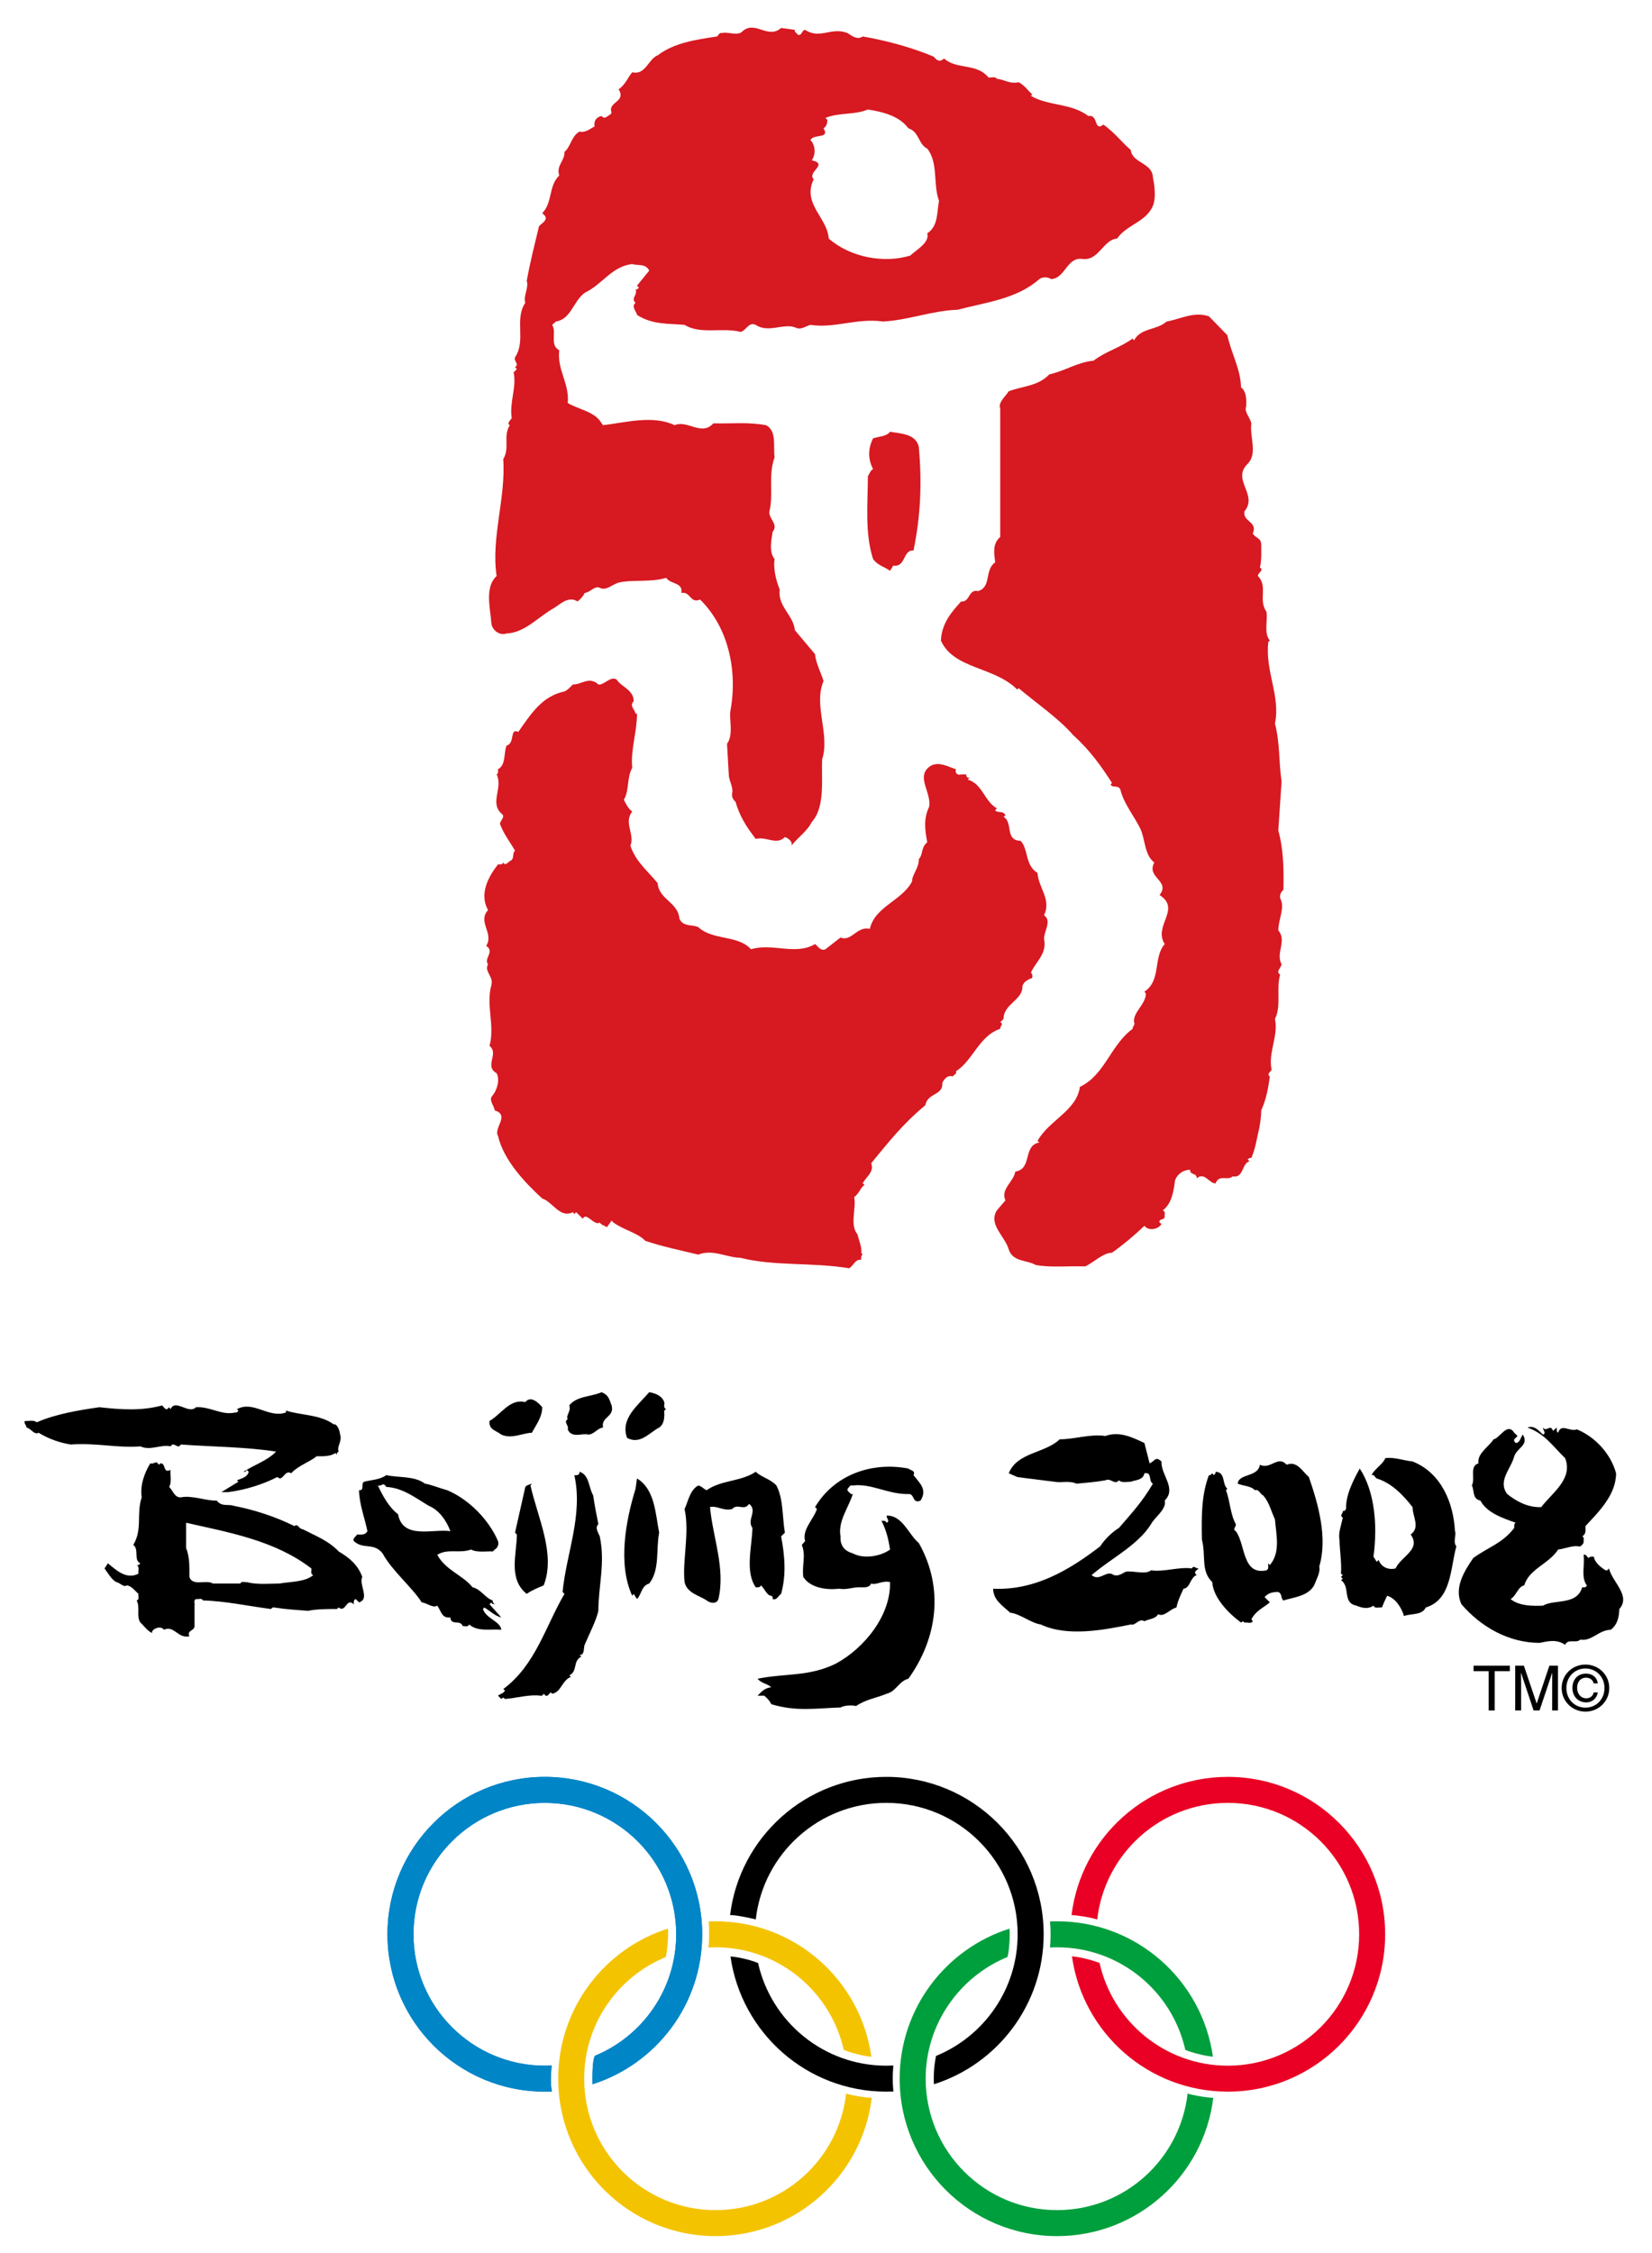
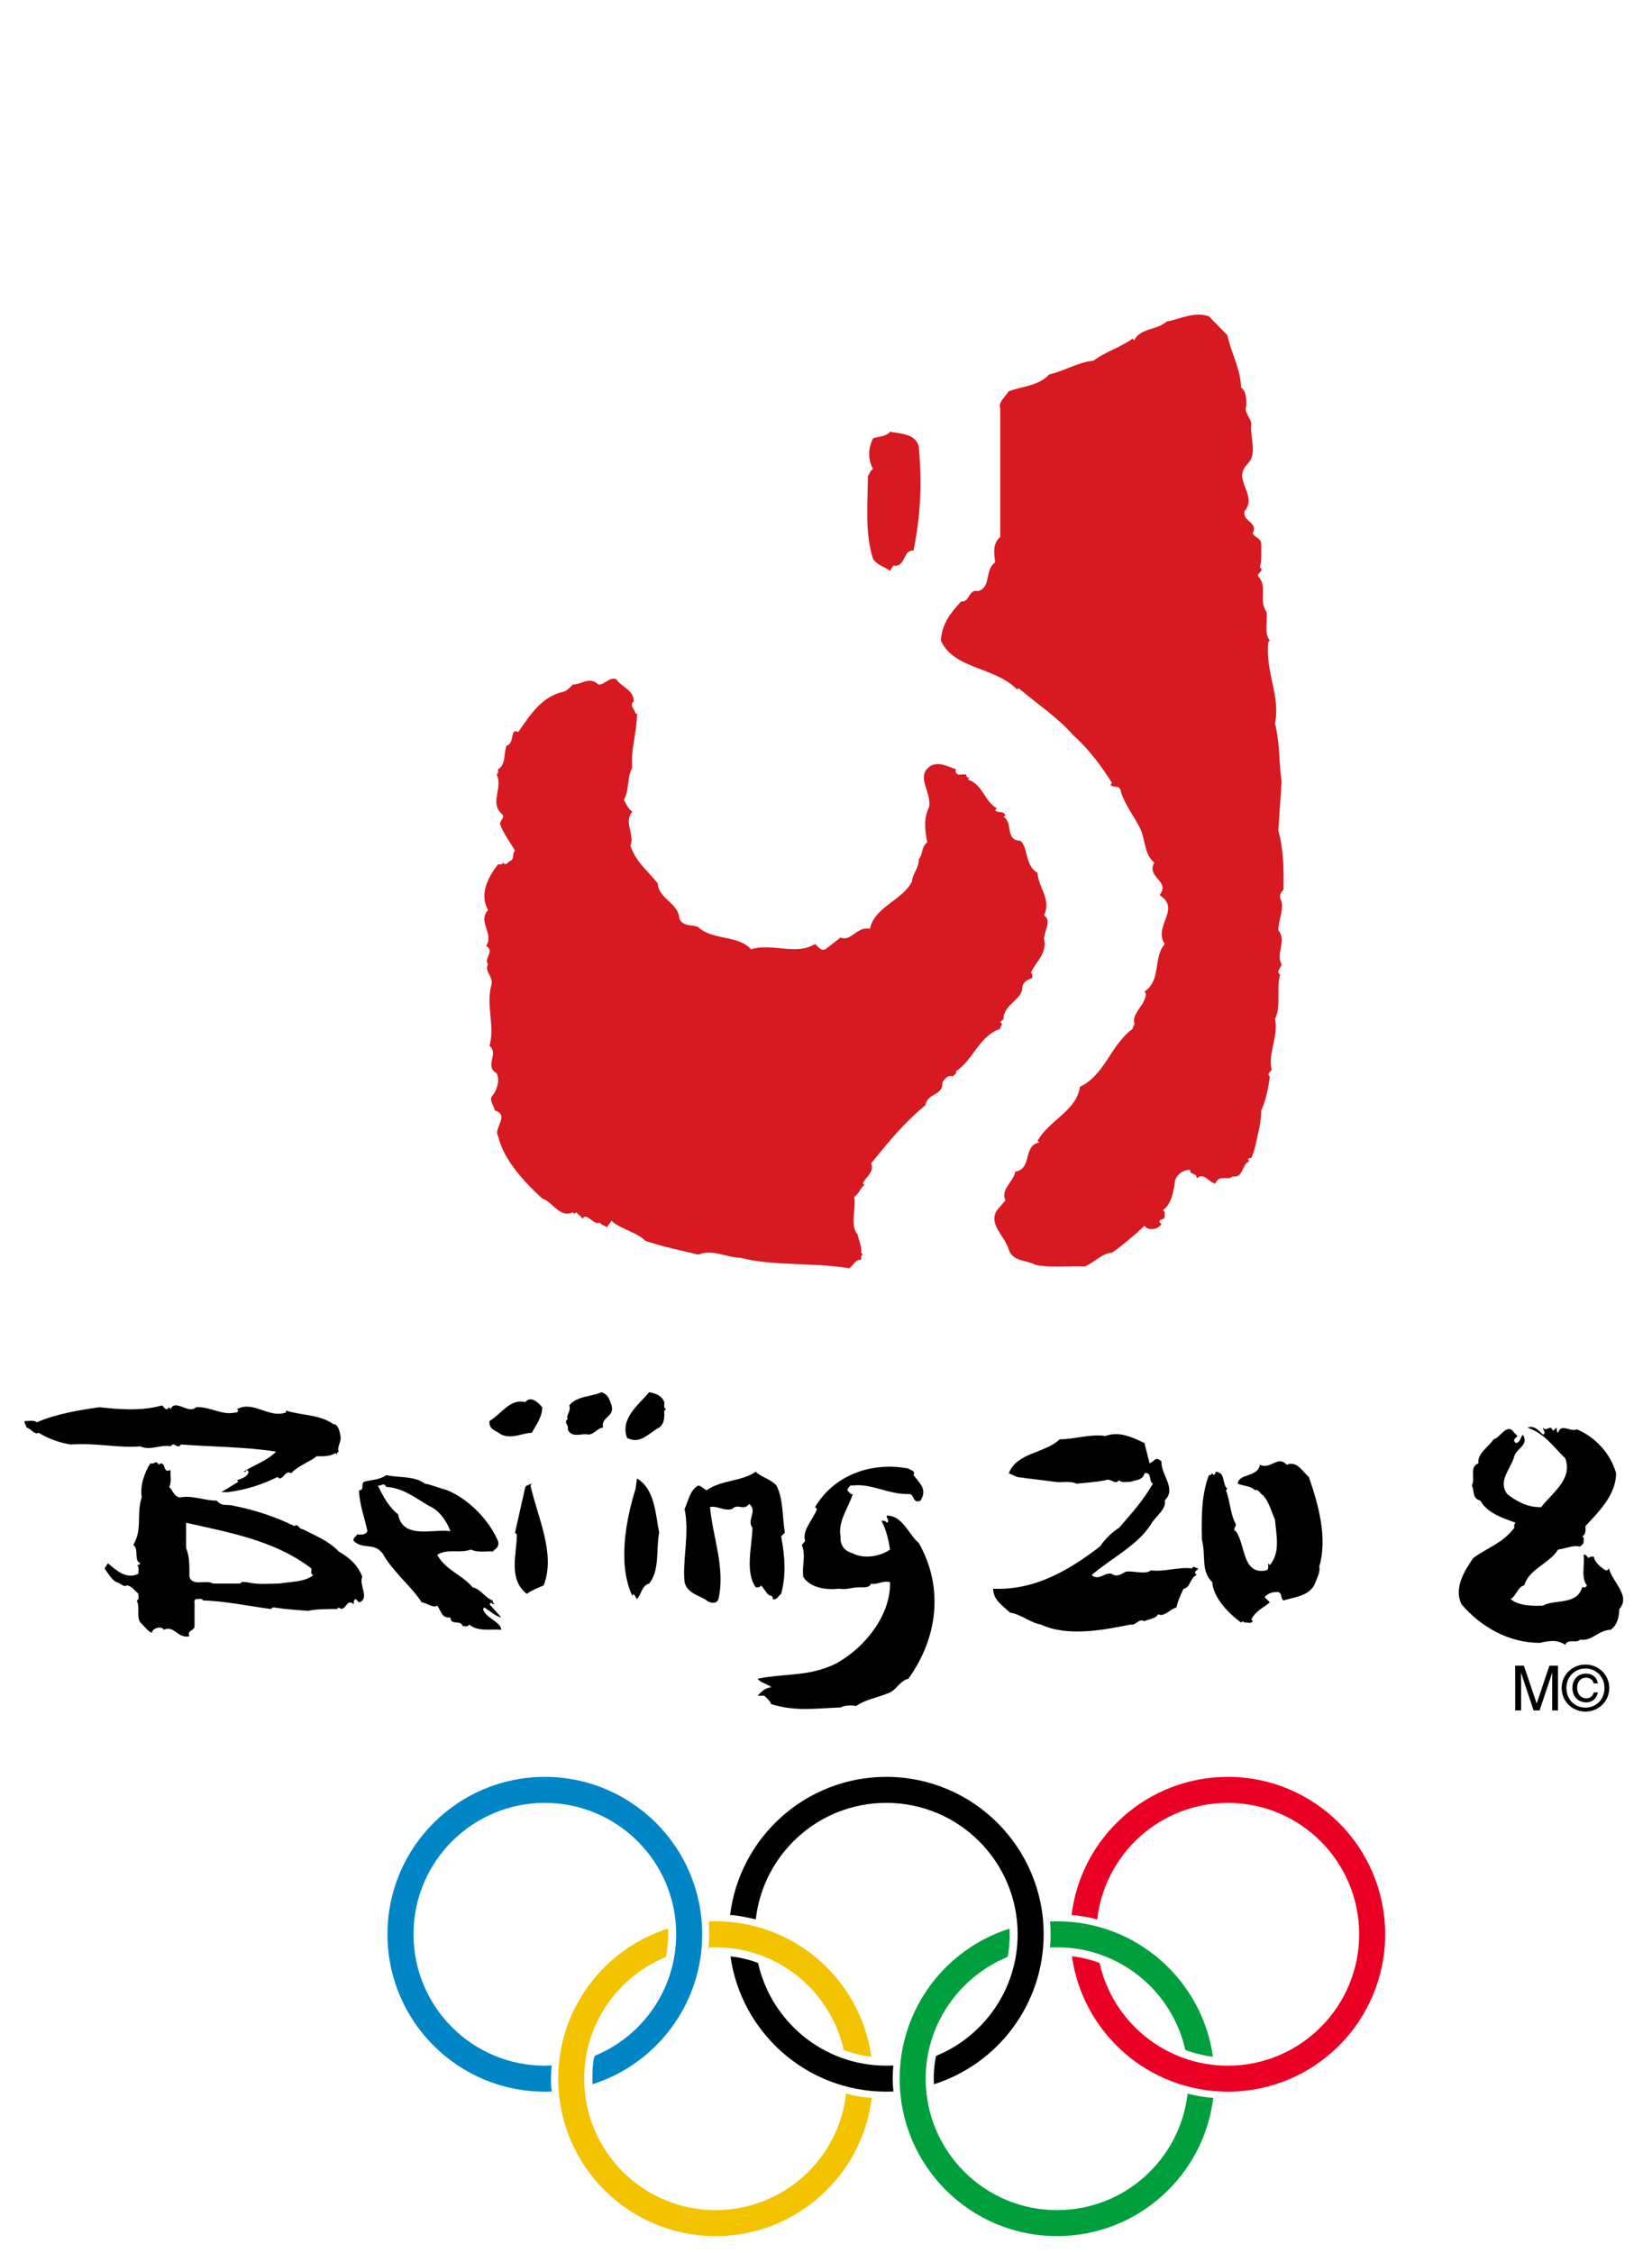
<svg xmlns="http://www.w3.org/2000/svg" version="1.1" width="220" height="300" viewBox="0 0 220 300" id="Layer_1" xml:space="preserve">
  <defs id="defs3375" />
-   <path d="M 153.535,23.612 C 153.468,21.669 150.775,21.726 150.589,19.975 C 149.214,18.78 148.583,17.782 146.945,16.587 C 145.625,17.591 146.325,15.197 144.94,15.453 C 142.68,13.704 139.545,14.133 137.287,12.759 L 137.467,12.57 C 136.722,11.885 136.532,11.445 135.654,10.94 C 134.524,11.25 133.519,10.502 132.759,10.502 C 132.528,10.122 132.011,10.371 131.637,10.316 C 130.074,8.366 127.365,9.3 125.735,7.792 C 125.181,8.242 124.863,8.171 124.357,7.551 C 121.538,6.36 118.142,5.414 114.885,4.854 C 114.194,5.358 113.447,4.79 112.88,4.41 C 110.736,3.534 109.173,5.289 107.224,3.974 C 106.665,4.093 106.92,4.659 106.291,4.659 C 106.154,4.409 105.726,4.279 105.856,3.974 L 104.025,3.72 C 102.268,5.288 100.58,2.661 98.879,4.163 C 98.32,4.853 96.818,4.163 96.127,4.409 C 95.808,4.278 95.677,4.728 95.486,4.853 C 92.676,5.288 89.847,5.668 87.588,7.362 C 86.336,7.86 85.949,10.065 84.195,9.618 C 83.576,10.368 83.26,11.308 82.382,11.883 C 83.452,13.638 80.874,13.51 81.448,15.015 L 81.26,15.264 C 80.819,15.45 80.558,15.96 80.12,15.45 C 79.435,15.575 79.049,16.086 79.18,16.84 C 78.551,17.147 77.991,17.706 77.171,17.524 C 76.109,18.093 75.978,19.598 75.17,20.222 C 75.228,21.417 74.036,22.046 74.474,23.369 C 73.036,24.738 73.595,27 72.211,28.381 L 72.406,28.57 C 73.221,29.254 71.968,29.82 71.776,30.145 C 71.211,32.522 70.587,34.907 70.144,37.418 C 70.463,38.233 69.648,39.486 69.958,40.307 C 68.456,42.555 70.095,45.328 68.586,47.576 C 68.4,48.141 69.203,48.46 68.586,48.895 L 68.829,49.145 L 68.4,49.591 C 68.829,51.595 67.822,53.489 68.145,55.679 C 67.947,55.998 67.448,56.372 67.889,56.616 C 66.944,58.127 67.947,59.572 67.016,61.135 C 67.384,66.286 65.373,71.617 66.134,76.698 C 64.502,78.2 65.311,81.028 65.441,83.038 C 65.566,83.916 66.506,84.664 67.448,84.354 C 69.957,84.235 71.715,82.092 73.788,80.958 C 74.659,80.399 75.738,79.328 76.921,80.089 C 77.295,79.77 77.672,79.395 77.861,78.954 C 78.62,78.884 79.18,77.951 79.871,78.269 C 80.744,78.704 81.504,77.826 82.383,77.576 C 84.262,77.135 86.649,77.576 88.723,76.941 C 89.282,77.826 90.989,77.509 90.733,78.954 C 91.98,78.704 91.861,80.399 93.235,79.832 C 97.066,83.606 98.256,89.436 97.252,94.772 C 97.122,95.891 97.684,97.904 96.818,99.032 L 97.067,103.366 C 97.192,104.114 97.685,104.99 97.496,105.619 C 97.442,106.057 97.566,106.436 97.947,106.753 C 98.507,108.696 99.392,110.08 100.644,111.704 C 102.083,111.33 103.402,112.595 104.528,111.455 C 104.908,111.585 105.601,112.023 105.407,112.595 C 106.155,111.586 107.545,110.64 108.11,109.445 C 109.923,107.447 109.363,103.74 109.487,101.107 C 110.564,97.779 108.295,93.893 109.673,90.685 C 109.305,89.496 108.609,88.177 108.546,87.112 L 105.858,83.916 C 105.663,81.907 103.523,80.717 103.844,78.516 C 103.333,77.266 102.959,75.703 103.154,74.432 C 102.339,73.493 102.768,71.674 102.899,70.801 C 103.719,69.803 102.339,69.101 102.464,68.103 C 103.029,65.844 102.27,63.335 103.154,60.887 C 102.959,59.385 103.464,57.374 102.019,56.615 C 99.51,56.171 97.628,56.426 94.994,56.371 C 93.426,58.126 91.543,55.867 89.849,56.615 C 86.96,55.243 83.384,56.247 80.31,56.615 L 80.122,56.371 C 79.252,54.802 77.108,54.547 75.609,53.668 C 75.849,51.028 74.168,49.27 74.475,46.637 C 73.155,45.953 74.168,44.256 73.536,43.256 L 74.037,42.811 C 76.044,42.501 76.293,40.178 77.863,38.989 C 80.247,37.855 81.451,35.471 84.198,35.157 C 84.894,35.412 85.951,35.032 86.457,36.03 L 84.832,38.04 L 85.082,38.295 C 84.963,38.422 84.832,38.614 84.638,38.545 C 84.964,39.245 83.953,39.737 84.638,40.308 C 84.014,40.869 84.762,41.431 84.832,41.933 C 86.907,43.256 88.974,43.067 91.169,43.256 C 93.237,44.569 96.254,43.566 98.632,44.195 C 99.393,44.001 99.696,42.811 100.645,43.256 C 102.339,44.439 104.529,42.875 106.101,43.691 C 106.786,43.879 107.297,43.435 107.926,43.256 C 111.131,43.76 114.126,42.316 117.591,42.811 C 121.041,42.626 124.043,41.367 127.556,41.242 C 131.27,40.242 135.341,39.862 138.412,37.165 C 138.798,36.852 139.549,36.852 139.987,37.165 C 141.867,37.046 142.054,34.282 144.064,34.467 C 146.328,34.842 146.886,31.894 148.772,31.764 C 149.906,30.076 152.223,29.641 153.287,27.884 C 154.039,26.753 153.79,24.929 153.535,23.612 M 123.48,31.075 C 123.851,32.27 122.034,33.273 121.218,34.033 C 117.706,35.097 113.253,34.283 110.362,31.764 C 110.177,28.948 106.782,27.129 108.363,23.861 C 107.411,22.915 110.425,21.851 108.108,21.346 C 108.607,20.604 108.607,19.6 108.108,18.849 L 107.922,18.654 C 108.363,17.781 110.562,18.529 109.671,17.085 C 110.112,16.774 110.177,16.401 110.177,15.962 L 109.921,15.707 C 111.691,14.956 113.82,15.33 115.577,14.582 C 117.588,14.892 119.773,15.452 120.97,17.085 C 122.413,17.525 122.289,19.217 123.481,19.788 C 124.981,21.668 124.234,24.553 125.051,26.752 C 124.736,28.322 124.98,30.077 123.48,31.075" id="path3308" style="fill:#d71921" />
  <path d="M 163.45,44.637 C 163.953,47.017 165.205,49.092 165.275,51.595 C 166.089,52.16 165.96,53.49 165.96,54.11 C 165.649,54.803 166.459,55.557 166.646,56.372 C 166.395,58.251 167.524,60.319 166.152,61.764 C 163.954,63.895 167.6,65.845 165.713,68.104 C 165.526,69.543 167.525,69.418 166.834,71.045 C 167.22,71.674 167.911,71.617 167.958,72.441 C 167.958,73.18 168.035,74.629 167.784,75.567 C 168.408,75.946 167.474,76.256 167.524,76.698 C 168.9,78.139 167.524,79.833 168.658,81.463 C 168.839,82.722 168.29,84.285 169.105,85.288 L 168.9,85.486 C 168.463,89.436 170.545,92.635 169.79,96.336 C 170.482,99.033 170.282,101.482 170.669,104.051 L 170.234,110.586 C 170.917,113.031 170.982,115.728 170.917,118.489 C 170.545,118.8 170.419,119.174 170.482,119.614 C 171.168,120.81 170.234,122.436 170.234,123.881 C 171.422,125.265 169.846,126.895 170.669,128.397 C 170.606,128.901 169.847,129.348 170.482,129.78 C 169.919,131.598 170.669,133.983 169.79,135.67 C 170.282,137.93 168.839,140.198 169.348,142.458 C 169.158,142.713 168.659,143.081 169.106,143.331 C 168.901,144.9 168.594,146.469 167.959,147.853 C 167.959,148.726 167.785,149.987 167.525,150.984 C 167.22,152.375 167.156,152.933 166.647,154.186 C 166.396,154.123 166.271,154.317 166.153,154.372 L 166.396,154.622 C 165.333,154.94 165.651,156.896 164.144,156.642 C 163.52,157.262 162.319,156.316 161.883,157.576 C 160.999,157.576 160.442,156.007 159.364,156.897 C 159.429,156.13 158.431,156.51 158.492,155.756 C 157.612,155.756 156.799,156.316 156.489,157.137 C 156.294,158.585 156.054,160.278 154.854,161.156 C 155.292,161.343 155.038,161.778 155.105,162.098 C 154.913,162.477 154.29,162.283 154.419,162.786 L 154.675,162.966 C 154.35,163.602 153.219,163.915 152.596,163.41 L 152.407,163.222 C 151.151,164.42 149.518,165.794 148.081,166.804 C 146.885,166.804 145.571,168.182 144.502,168.623 C 142.31,168.553 139.797,168.803 137.911,168.431 C 136.723,167.737 134.896,168.056 134.335,166.37 C 133.837,164.605 131.571,163.031 132.76,161.155 L 133.896,159.834 C 133.202,158.329 135.026,157.326 135.202,156.006 C 137.539,155.632 136.153,152.555 138.411,152.12 L 138.167,151.925 C 139.667,149.173 143.374,147.914 143.815,144.715 C 147.141,143.146 147.896,139.13 150.838,136.991 C 150.776,136.681 151.219,136.493 151.027,136.118 C 150.838,134.798 152.596,133.734 152.596,132.289 L 152.407,132.034 C 154.676,130.541 153.536,127.518 155.105,125.7 C 153.536,123.259 157.36,121.054 154.419,119.175 C 155.928,117.292 152.596,116.858 153.725,114.845 C 152.465,113.905 152.525,112.026 151.967,110.587 C 151.218,108.884 149.699,107.129 149.214,105.186 C 149.013,104.496 148.204,104.936 147.895,104.496 L 148.081,104.241 C 146.76,102.174 145.134,99.856 142.935,97.907 C 140.991,95.645 138.096,93.704 135.654,91.636 L 135.469,91.822 C 132.454,88.75 127,89.119 125.3,85.29 C 125.421,83.04 126.619,81.583 127.994,80.091 C 129.191,80.216 128.942,78.396 130.263,78.707 C 132.075,78.142 131.073,75.891 132.528,74.881 C 132.391,73.631 132.136,72.443 133.201,71.493 L 133.201,54.359 C 132.89,53.605 133.895,52.79 134.335,52.1 C 136.152,51.41 138.285,51.41 139.735,49.852 C 141.803,49.402 143.497,48.219 145.626,48.027 C 147.26,46.769 149.139,46.324 150.838,45.074 L 151.027,45.329 C 151.899,43.629 154.04,44.001 155.36,42.811 C 157.173,42.501 158.991,41.431 160.999,42.121 L 163.45,44.637 z" id="path3310" style="fill:#d71921" />
  <path d="M 122.358,59.504 C 122.799,64.4 122.595,68.727 121.652,73.304 C 120.208,73.179 120.659,75.567 118.964,75.31 L 118.526,76.007 C 117.769,75.447 116.898,75.31 116.267,74.431 C 115.139,70.925 115.577,66.978 115.577,63.395 C 115.834,63.079 115.834,62.705 116.267,62.461 C 115.577,61.133 115.577,59.758 116.267,58.368 C 116.952,58.125 118.085,58.125 118.526,57.489 C 119.965,57.747 121.966,57.747 122.358,59.504" id="path3312" style="fill:#d71921" />
  <path d="M 84.386,93.39 C 83.757,93.953 84.581,94.518 84.636,95.023 L 84.83,95.023 C 84.83,97.461 83.952,99.91 84.196,102.239 C 83.453,103.546 83.827,105.246 83.079,106.499 C 83.383,107.065 83.632,107.634 84.196,108.068 C 83.012,109.513 84.581,111.152 83.952,112.596 C 84.637,114.728 86.269,115.972 87.589,117.604 C 87.714,119.74 90.341,120.177 90.471,122.318 C 90.989,123.446 92.165,123.066 92.987,123.446 C 94.94,125.264 98.257,124.452 100.015,126.399 C 102.834,125.514 105.975,127.263 108.545,125.699 C 108.989,126.079 109.305,126.654 109.922,126.399 L 111.936,124.83 C 113.379,125.451 114.124,123.258 115.834,123.69 C 116.51,120.689 120.143,119.934 121.467,117.35 C 121.414,116.547 122.413,115.531 122.359,114.397 C 122.977,113.719 122.596,112.903 123.481,112.149 C 123.168,110.456 122.977,109.017 123.728,107.448 C 124.108,105.502 121.842,103.367 123.922,101.983 C 125.051,101.347 126.307,102.114 127.31,102.427 C 127.118,102.92 127.553,103.3 127.995,103.111 L 128.687,103.111 C 128.635,103.367 128.811,103.491 128.879,103.546 L 129.128,103.546 L 128.879,103.802 C 130.886,104.425 131.072,106.687 132.759,107.633 L 132.528,107.883 C 132.831,108.318 133.643,107.883 133.895,108.573 L 133.643,108.761 C 134.964,109.512 133.769,111.899 135.91,111.954 C 136.972,113.031 136.473,115.223 138.166,116.226 C 138.285,118.233 140.052,119.739 139.037,121.87 C 140.11,122.621 139.037,123.944 139.037,125.009 C 139.487,127.025 137.841,128.141 137.288,129.53 C 137.538,129.66 137.468,130.029 137.468,130.22 C 136.908,130.412 136.285,130.725 136.153,131.349 C 136.218,133.166 133.644,133.665 133.644,135.669 L 133.202,136.116 C 133.713,136.311 133.141,136.679 133.202,136.989 C 130.383,137.929 129.628,141.131 127.311,142.646 C 127.435,143.019 127.055,143.08 126.876,143.33 C 126.181,143.08 125.672,143.759 125.486,144.203 C 125.61,145.903 123.543,145.465 123.226,147.168 C 120.208,149.676 118.461,151.924 116.02,154.883 C 116.455,156.072 115.323,156.696 114.885,157.574 L 115.14,157.764 C 114.568,158.138 114.444,158.9 113.753,159.397 C 114.064,160.778 113.13,163.16 114.193,164.354 C 114.379,165.164 114.823,166.167 114.693,166.802 L 114.884,167.052 C 114.627,167.175 114.693,167.486 114.693,167.735 C 113.878,167.612 113.57,168.684 113.07,168.871 C 108.109,168.055 103.152,168.622 98.63,167.486 C 96.687,167.425 94.939,166.298 92.986,167.052 C 90.608,166.482 88.217,165.988 85.949,165.227 C 84.83,164.099 83.191,163.849 81.689,162.785 L 81.448,162.53 L 80.819,163.409 C 80.5,163.16 80.12,163.16 79.87,162.785 C 79.119,163.29 78.058,161.277 77.617,162.281 L 76.725,161.403 L 76.482,161.657 L 76.29,161.403 C 74.597,162.281 73.593,160.027 72.209,159.584 C 69.956,157.516 67.061,154.497 66.319,151.239 C 65.69,150.242 67.946,148.475 65.879,147.852 C 65.808,147.168 64.994,146.468 65.623,145.839 C 66.133,145.21 66.629,143.835 66.133,142.896 C 64.436,141.947 66.505,140.323 65.191,139.258 C 65.933,136.555 64.68,133.852 65.441,131.154 C 65.76,130.029 64.437,129.347 64.994,128.396 C 64.376,127.642 65.933,126.702 64.75,125.948 C 65.808,124.248 63.561,122.76 64.994,121.182 C 63.805,119.047 64.994,116.788 66.32,115.091 C 66.575,115.091 66.879,115.167 67.016,114.842 C 67.253,115.341 67.633,114.842 67.889,114.656 C 68.586,114.394 68.145,113.646 68.586,113.272 C 67.823,111.952 67.135,111.149 66.576,109.699 C 66.631,109.194 67.385,108.759 66.762,108.316 C 65.193,106.872 67.017,104.867 66.135,103.109 C 66.391,102.984 66.321,102.674 66.321,102.425 C 67.385,101.857 67.063,100.351 67.449,99.287 C 68.637,98.968 67.824,96.893 69.019,97.459 C 70.773,94.957 72.211,92.697 75.17,92.067 C 75.608,91.882 75.925,91.508 76.292,91.134 C 77.426,91.189 78.427,90 79.686,91.134 C 80.371,91.319 81.319,89.929 82.134,90.499 C 82.626,91.379 84.45,91.884 84.386,93.39" id="path3314" style="fill:#d71921" />
-   <path d="M 73.506,278.489 C 73.19,278.495 72.87,278.508 72.554,278.508 C 60.983,278.508 51.598,269.13 51.598,257.55 C 51.598,245.978 60.982,236.595 72.554,236.595 C 84.124,236.595 93.512,245.978 93.512,257.55 C 93.512,266.909 87.375,274.833 78.907,277.523 C 78.907,277.225 78.807,274.573 79.217,273.736 C 85.57,271.122 90.049,264.857 90.049,257.55 C 90.049,247.885 82.213,240.058 72.555,240.058 C 62.897,240.058 55.066,247.885 55.066,257.55 C 55.066,267.211 62.897,275.051 72.555,275.051 C 72.859,275.051 73.172,275.038 73.476,275.026 C 73.345,276.084 73.314,277.796 73.506,278.489" id="path3316" style="fill:#0081c3" />
  <path d="M 73.506,278.489 C 73.19,278.495 72.87,278.508 72.554,278.508 C 60.983,278.508 51.598,269.13 51.598,257.55 C 51.598,245.978 60.982,236.595 72.554,236.595 C 84.124,236.595 93.512,245.978 93.512,257.55 C 93.512,266.909 87.375,274.833 78.907,277.523 C 78.907,277.225 78.807,274.573 79.217,273.736 C 85.57,271.122 90.049,264.857 90.049,257.55 C 90.049,247.885 82.213,240.058 72.555,240.058 C 62.897,240.058 55.066,247.885 55.066,257.55 C 55.066,267.211 62.897,275.051 72.555,275.051 C 72.859,275.051 73.172,275.038 73.476,275.026 C 73.345,276.084 73.314,277.796 73.506,278.489" id="path3318" style="fill:#0085c7;fill-opacity:1" />
  <path d="M 124.369,277.522 C 132.848,274.844 138.986,266.909 138.986,257.549 C 138.986,245.977 129.595,236.594 118.031,236.594 C 107.324,236.594 98.488,244.634 97.228,254.996 C 97.946,254.963 100.317,255.473 100.649,255.574 C 101.626,246.849 109.03,240.056 118.031,240.056 C 127.688,240.056 135.522,247.883 135.522,257.548 C 135.522,264.867 131.035,271.143 124.652,273.752 C 124.493,274.621 124.295,275.619 124.369,277.522" id="path3320" />
  <path d="M 118.978,278.489 C 118.67,278.495 118.348,278.508 118.032,278.508 C 107.462,278.508 98.725,270.681 97.281,260.514 C 97.907,260.527 99.707,260.865 100.954,261.381 C 102.703,269.2 109.679,275.051 118.032,275.051 C 118.343,275.051 118.658,275.038 118.966,275.026 C 118.932,275.661 118.796,276.647 118.978,278.489" id="path3322" />
  <path d="M 146.433,261.381 C 148.179,269.2 155.161,275.051 163.519,275.051 C 173.171,275.051 181.002,267.211 181.002,257.55 C 181.002,247.885 173.171,240.058 163.519,240.058 C 154.514,240.058 147.097,246.851 146.118,255.594 C 145.507,255.351 143.466,255.015 142.7,254.997 C 143.956,244.635 152.794,236.595 163.519,236.595 C 175.083,236.595 184.464,245.978 184.464,257.55 C 184.464,269.13 175.083,278.508 163.519,278.508 C 152.931,278.508 144.182,270.675 142.755,260.495 C 143.414,260.526 145.195,260.875 146.433,261.381" id="path3324" style="fill:#e90024;fill-opacity:1" />
  <path d="M 116.043,273.854 C 114.61,263.661 105.874,255.825 95.297,255.825 C 94.987,255.825 94.682,255.831 94.375,255.843 C 94.446,256.628 94.47,258.473 94.339,259.324 C 94.667,259.306 94.968,259.288 95.297,259.288 C 103.638,259.288 110.606,265.129 112.364,272.944 C 113.222,273.338 115.371,273.854 116.043,273.854" id="path3326" style="fill:#f4c300;fill-opacity:1" />
  <path d="M 116.095,279.327 C 114.842,289.698 105.999,297.744 95.298,297.744 C 83.721,297.744 74.337,288.359 74.337,276.782 C 74.337,267.42 80.483,259.48 88.958,256.795 C 89.016,257.66 88.934,259.152 88.678,260.578 C 82.295,263.193 77.798,269.458 77.798,276.782 C 77.798,286.446 85.628,294.283 95.298,294.283 C 104.287,294.283 111.698,287.507 112.68,278.762 C 113.559,279.049 115.322,279.31 116.095,279.327" id="path3328" style="fill:#f4c300;fill-opacity:1" />
  <path d="M 161.574,279.327 C 160.315,289.698 151.478,297.744 140.77,297.744 C 129.191,297.744 119.81,288.359 119.81,276.782 C 119.81,267.42 125.954,259.493 134.433,256.803 C 134.546,257.768 134.364,260.001 134.166,260.577 C 127.808,263.192 123.273,269.474 123.273,276.781 C 123.273,286.445 131.107,294.282 140.769,294.282 C 149.766,294.282 157.159,287.506 158.156,278.761 C 158.628,278.93 160.424,279.286 161.574,279.327" id="path3330" style="fill:#009f3d;fill-opacity:1" />
  <path d="M 139.848,259.307 C 140.147,259.301 140.456,259.288 140.771,259.288 C 149.12,259.288 156.101,265.135 157.85,272.951 C 158.591,273.277 160.418,273.754 161.527,273.854 C 160.095,263.661 151.35,255.825 140.771,255.825 C 140.457,255.825 140.141,255.831 139.821,255.843 C 139.939,256.703 139.939,258.421 139.821,259.307" id="path3332" style="fill:#009f3d;fill-opacity:1" />
  <path d="M 81.449,187.138 C 81.878,188.696 79.995,188.639 80.309,190.083 C 79.561,190.14 79.12,191.02 78.308,191.02 C 77.673,190.771 76.11,191.585 75.608,190.326 C 75.806,189.773 74.979,189.387 75.608,188.952 C 75.289,188.508 76.109,187.888 75.806,187.139 C 76.797,185.875 78.682,186 80.121,185.376 C 81.063,185.75 81.123,186.314 81.449,187.138" id="path3334" />
  <path d="M 88.461,186.695 C 88.534,187.008 88.273,187.442 88.723,187.637 C 88.273,187.758 88.534,188.257 88.461,188.506 C 88.461,188.82 88.398,189.703 87.78,190.082 C 86.454,190.77 85.265,192.398 83.507,191.459 C 82.567,188.887 84.961,187.137 86.454,185.374 C 87.215,185.5 88.148,185.813 88.461,186.695" id="path3336" />
  <g id="g3338">
    <path d="M 72.21,187.376 C 72.21,188.695 71.396,189.704 70.835,190.771 C 69.522,190.831 68.144,191.646 66.76,191.02 C 66.063,190.457 65.066,190.39 65.191,189.202 C 66.76,188.316 67.888,186.185 69.957,186.696 C 70.647,185.813 71.651,186.695 72.21,187.376" id="path3340" />
    <path d="M 31.751,187.817 L 31.549,187.637 C 33.754,186.433 35.752,188.887 38.081,188.077 L 38.081,187.816 C 39.9,188.444 42.603,188.314 44.422,189.646 C 44.921,189.57 45.231,190.456 45.295,191.018 C 45.605,191.893 44.796,192.649 45.109,193.284 C 44.984,193.342 44.796,193.469 44.859,193.719 L 44.671,193.469 C 43.986,193.962 42.916,193.907 42.162,193.907 C 41.276,194.655 39.775,195.101 38.774,196.166 C 37.896,195.601 37.646,197.425 36.949,196.665 C 34.942,197.675 32.749,198.358 30.427,198.678 L 29.481,198.678 L 31.75,197.295 L 31.548,197.106 C 32.12,196.86 32.938,196.73 33.124,195.968 L 32.874,195.726 C 32.82,195.844 32.689,196.042 32.434,195.968 C 33.878,195.032 35.634,194.473 36.767,193.284 C 32.689,192.649 28.292,192.649 24.08,192.339 C 23.645,193.093 23.204,191.839 22.712,192.587 C 21.517,192.274 20.015,193.213 18.694,192.587 C 15.747,192.843 12.919,192.095 9.407,192.339 C 7.896,192.095 6.464,191.584 5.135,190.77 C 4.575,191.141 4.01,190.082 3.511,190.082 C 3.572,189.771 3.131,189.57 3.317,189.2 C 3.572,189.267 4.515,189.011 4.895,189.385 C 7.458,188.257 10.6,187.758 13.233,187.375 C 16.191,187.698 18.814,187.886 21.584,187.137 C 21.827,187.325 21.952,187.699 22.268,187.637 L 22.523,187.375 L 22.712,187.637 C 23.336,186.184 25.153,188.388 26.099,187.375 C 27.973,187.248 29.551,188.506 31.311,188.077 C 31.55,188.139 31.681,187.948 31.751,187.817" id="path3342" />
  </g>
  <path d="M 205.494,191.02 C 205.991,190.771 205.431,190.457 205.494,190.083 C 205.925,190.771 206.483,189.518 206.808,190.521 L 207.32,190.083 C 207.32,190.325 207.25,190.645 207.494,190.771 C 207.934,189.452 209.008,190.695 210.007,190.326 C 212.45,191.337 214.519,193.589 215.217,196.168 C 215.217,199.065 212.836,201.375 211.136,203.202 C 211.136,203.698 211.261,204.26 210.701,204.576 C 211.075,204.701 210.832,205.2 210.887,205.448 C 210.701,205.635 210.577,206.015 210.202,205.896 C 209.436,205.759 208.44,206.209 207.494,206.328 C 206.305,208.221 203.607,208.913 202.99,211.097 C 202.163,211.227 201.906,212.543 201.164,212.915 C 202.286,213.856 204.166,213.856 205.494,213.794 C 206.934,212.915 210.007,213.794 210.701,211.353 C 210.887,211.353 211.261,211.417 211.324,211.097 C 210.506,210.033 211.075,208.403 210.886,207.025 C 211.26,206.901 211.324,207.341 211.579,207.46 C 211.704,207.205 212.02,207.281 212.269,207.281 C 212.331,208.021 213.207,208.724 213.832,209.094 C 214.087,209.149 214.147,208.968 214.272,208.845 C 214.715,210.663 217.219,212.482 215.649,214.246 C 215.602,215.37 215.406,216.304 214.516,217.004 C 212.833,217.058 212.019,218.572 210.45,218.317 C 209.881,218.877 208.817,218.129 208.438,219.012 C 207.318,218.25 206.246,218.503 205.055,218.752 C 200.846,218.752 197.146,216.553 194.63,213.616 C 193.567,211.418 195.071,209.094 196.193,207.46 C 198.15,206.017 200.086,205.517 201.655,203.443 C 201.655,203.203 201.6,202.877 201.85,202.758 C 200.085,202.129 198.017,201.439 197.146,199.806 C 196.007,199.557 196.379,198.424 196.007,197.801 C 196.516,196.862 195.635,195.23 196.891,194.849 C 196.699,193.53 198.204,192.714 198.904,191.647 C 199.717,191.531 200.721,189.323 201.655,190.772 L 202.095,191.206 C 201.904,191.462 201.537,191.587 201.655,191.896 L 201.85,192.145 C 202.464,192.097 202.464,191.405 202.796,191.021 C 203.661,192.401 202.035,192.775 201.654,193.91 C 201.22,195.603 199.407,197.173 200.72,198.937 C 201.903,199.87 203.418,200.746 205.241,200.679 C 206.74,198.741 209.503,196.916 208.436,194.165 C 206.804,192.589 205.734,190.894 203.417,190.084 C 204.422,189.704 205.058,190.694 205.494,191.02" id="path3344" />
  <polygon points="200.528,191.46 201.164,190.521 200.724,191.204 200.528,191.46 " id="polygon3346" />
  <path d="M 152.406,192.144 L 153.094,194.848 C 153.848,194.532 153.848,193.844 154.674,194.599 C 154.592,196.417 156.736,198.175 155.104,199.805 C 155.412,200.932 153.724,202.068 153.284,202.946 C 151.525,205.759 148.012,207.459 145.375,209.722 C 146.448,210.661 147.33,208.966 148.322,209.722 C 148.958,209.907 149.392,209.539 149.903,209.283 C 150.837,209.093 152.524,209.722 153.284,209.093 C 154.979,209.348 157.046,208.588 158.74,208.844 C 158.928,208.344 159.31,208.913 159.626,208.844 C 159.429,209.093 159.054,209.148 159.18,209.54 L 159.364,209.723 C 158.492,210.033 158.492,211.476 157.612,211.54 C 157.242,212.35 156.862,213.109 156.669,214.043 C 155.797,214.245 155.038,215.369 154.225,214.934 C 153.91,215.558 153.037,215.558 152.408,215.868 C 151.658,215.433 151.22,216.503 150.591,216.304 C 147.142,217.004 142.179,218 138.604,216.304 C 137.29,216.118 135.844,214.871 134.526,214.735 C 133.521,213.796 132.262,213.047 132.262,211.542 C 137.842,211.791 142.428,209.03 146.512,205.898 C 147.076,205.015 148.082,204.006 149.015,203.444 C 150.905,201.252 152.086,199.996 153.537,197.553 C 152.907,197.243 153.47,195.971 152.408,196.169 C 152.222,197.108 151.22,197.048 150.591,197.298 C 150.083,197.298 149.395,197.484 149.015,197.109 C 148.395,197.802 147.957,196.733 147.197,197.109 C 145.821,197.359 144.625,197.428 143.375,197.553 C 142.312,197.109 141.362,197.484 140.416,197.298 C 139.039,197.109 136.784,196.862 135.472,196.668 L 134.337,196.169 C 135.472,193.345 139.169,193.53 141.118,191.648 C 143.12,191.648 145.254,190.896 147.197,191.207 C 149.082,190.521 150.837,191.403 152.406,192.144" id="path3348" />
-   <path d="M 188.113,194.599 C 191.935,196.101 193.569,200.119 193.761,203.886 C 193.996,204.321 193.438,205.33 193.949,205.896 C 193.126,208.843 193.32,212.985 189.875,214.042 C 189.363,215.119 187.924,214.809 186.972,215.178 C 186.668,214.113 185.845,212.789 184.727,212.48 C 184.47,212.985 184.227,213.544 184.033,214.043 C 183.592,213.988 183.093,214.245 182.908,213.794 C 182.278,214.245 181.524,214.174 180.64,213.794 C 178.702,213.426 179.898,211.285 178.577,210.406 L 178.822,210.226 L 178.577,209.969 L 178.822,209.722 L 178.577,209.539 C 178.702,208.22 178.386,206.269 178.386,205.013 C 178.193,204.135 178.636,203.007 178.823,202.068 C 178.323,201.805 178.891,201.499 178.823,201.188 C 179.071,201.25 179.148,201.059 179.263,200.932 C 179.2,199.116 180.141,197.242 181.08,195.538 C 183.093,198.615 183.469,203.131 182.908,207.279 L 183.344,207.964 L 183.592,207.707 C 183.909,208.587 184.787,209.092 185.846,208.843 C 186.601,207.203 189.296,206.327 187.86,204.321 C 189.178,203.387 188.115,201.943 188.115,200.678 C 186.856,199.065 185.343,197.482 183.344,196.861 C 183.093,196.731 183.025,196.287 182.653,196.418 C 183.025,195.603 184.228,194.912 184.471,194.165 C 185.534,193.963 186.923,194.474 188.113,194.599" id="path3350" />
  <path d="M 174.304,196.666 C 175.563,200.303 176.822,204.765 175.69,208.587 C 175.868,209.347 175.308,210.279 175.004,211.096 C 174.174,212.542 172.36,212.659 170.916,213.109 C 170.544,212.859 170.785,212.23 170.233,211.975 C 169.472,211.975 168.899,212.099 168.407,212.66 L 169.104,213.359 C 168.22,214.113 167.275,214.429 166.645,215.618 L 166.833,215.867 C 166.645,216.254 166.09,215.991 165.712,216.047 L 165.525,215.867 L 165.275,216.047 C 163.581,214.81 161.568,212.73 161.437,210.662 C 159.874,209.147 160.623,207.154 160.06,205.014 C 159.993,202.004 159.993,198.99 160.998,196.418 C 161.189,196.486 161.319,196.287 161.437,196.168 L 161.633,196.418 C 161.756,196.287 161.948,196.168 161.881,195.97 C 163.26,196.044 162.69,197.552 163.449,198.238 L 163.26,198.425 C 163.828,199.87 163.828,201.625 164.581,202.947 C 164.634,203.318 164.077,203.632 164.581,203.887 C 165.884,205.635 165.4,209.783 168.656,209.093 C 169.036,208.913 168.837,208.469 168.898,208.159 L 169.103,208.402 C 170.542,206.712 169.969,204.445 169.788,202.316 C 169.292,201.25 169.036,200.054 168.22,199.116 C 167.782,198.936 167.658,198.237 167.101,198.424 C 166.645,197.857 165.525,197.857 164.83,197.552 C 164.949,196.168 167.522,196.732 167.782,195.034 C 169.221,195.727 170.161,193.721 171.351,195.034 C 172.735,194.474 173.425,195.918 174.304,196.666" id="path3352" />
  <path d="M 121.652,196.417 C 122.595,197.606 123.48,198.359 122.595,199.805 C 121.466,200.303 121.841,198.859 120.969,198.936 C 118.265,198.989 116.019,197.482 113.57,197.8 C 113.203,197.676 113.07,198.043 112.88,198.237 C 112.75,198.549 113.13,198.679 113.321,198.936 L 113.57,198.936 C 113.005,200.745 111.56,202.566 111.935,204.576 C 111.864,205.76 112.429,206.513 113.57,206.833 C 115.073,207.648 117.333,207.204 118.526,206.328 C 118.335,205.014 118.016,203.698 117.389,202.502 C 117.587,202.502 117.944,202.435 118.085,202.758 C 118.578,202.502 118.016,202.193 118.085,201.806 C 120.207,201.756 121.037,204.391 122.357,205.449 C 125.733,211.418 124.861,218.129 120.968,223.528 C 119.718,223.839 119.343,225.216 118.084,225.523 C 116.7,226.096 115.262,226.287 114.003,227.166 C 113.568,227.036 112.498,227.036 111.934,227.354 C 108.488,227.479 105.973,227.908 102.706,226.916 C 102.521,226.474 102.146,226.096 101.773,225.785 L 100.888,225.785 C 101.392,225.285 101.773,224.781 102.706,224.656 C 102.146,224.151 101.393,224.151 100.888,223.527 C 104.649,222.773 107.733,223.273 111.309,221.517 C 115.137,219.45 118.655,215.052 118.524,210.662 C 117.519,210.406 116.7,211.097 116.017,210.852 C 115.761,211.416 115.201,211.352 114.691,211.352 C 113.627,211.285 112.808,211.732 111.744,211.54 C 110.176,211.732 107.921,211.476 106.973,209.97 C 106.781,208.284 107.359,207.204 106.781,205.705 L 107.221,205.2 C 106.781,203.698 108.292,202.373 108.797,200.932 L 108.542,200.678 C 111.06,196.417 116.017,194.599 120.967,195.538 C 121.219,195.787 121.966,195.787 121.652,196.417" id="path3354" />
-   <path d="M 78.995,199.115 C 79.18,200.423 79.436,201.68 79.685,202.945 C 79.18,203.441 79.685,204.077 79.871,204.575 C 80.625,208.087 79.685,211.225 79.685,214.489 C 79.374,215.866 78.49,217.494 77.861,219.01 C 77.672,219.449 77.928,220.32 77.171,220.389 L 77.426,220.583 C 76.235,221.143 76.982,222.522 75.805,223.086 L 76.042,223.273 C 74.853,223.716 74.722,225.345 73.534,225.522 L 73.345,225.345 C 73.102,225.522 72.965,225.905 72.655,225.784 L 72.405,225.521 C 72.335,225.655 72.21,225.844 71.967,225.784 C 70.529,225.588 68.829,226.095 67.254,226.223 L 67.017,226.032 L 66.762,226.223 L 66.321,225.784 C 66.631,225.521 67.017,225.521 67.255,225.096 L 67.018,224.905 C 71.336,221.704 72.656,216.502 75.171,212.23 L 74.922,211.975 C 75.414,206.832 77.673,201.755 76.485,196.417 C 76.859,196.485 77.239,196.362 77.173,195.969 C 78.49,196.362 78.366,198.043 78.995,199.115" id="path3356" />
  <path d="M 103.401,197.8 C 104.34,199.618 104.161,201.943 104.526,204.077 L 104.024,204.575 C 104.526,207.203 104.714,209.721 104.024,212.229 C 103.65,212.479 103.461,213.108 102.896,212.914 C 102.957,212.659 102.832,212.542 102.707,212.479 C 102.147,212.479 101.832,211.539 101.333,211.095 C 101.208,211.415 100.889,211.351 100.642,211.351 C 99.194,209.282 100.138,205.958 100.204,203.441 C 99.39,202.372 100.952,201.187 99.763,200.242 C 99.07,201.249 98.255,200.118 97.494,200.931 C 96.375,201.248 95.433,200.422 94.551,200.677 C 94.937,204.764 96.624,208.842 95.676,212.913 C 95.433,213.679 94.487,213.424 94.113,213.107 C 93.234,212.478 91.479,212.158 91.166,210.66 C 90.851,207.77 91.86,204.134 91.166,200.931 C 91.665,199.868 91.86,198.422 92.985,197.799 C 93.423,197.855 93.733,198.299 94.113,198.422 C 96.062,197.045 98.698,197.295 100.641,195.968 C 101.334,196.666 102.584,196.915 103.401,197.8" id="path3358" />
  <path d="M 87.781,204.077 C 87.34,206.327 87.899,209.027 86.455,210.851 C 85.397,211.159 85.451,212.293 84.83,212.914 L 84.386,212.229 L 84.196,212.479 C 82.252,208.283 83.322,202.5 84.636,198.236 L 84.83,196.86 C 87.215,198.3 87.275,201.498 87.781,204.077" id="path3360" />
  <path d="M 65.952,213.603 L 65.88,213.603 L 65.88,213.615 C 65.916,213.603 65.922,213.603 65.952,213.603 M 65.952,213.603 C 66.028,213.603 66.041,213.597 65.952,213.603 M 64.316,214.244 L 64.502,214.042 C 65.244,214.489 65.934,215.178 66.761,215.368 L 65.192,213.614 L 65.442,213.358 C 65.442,213.555 65.697,213.596 65.88,213.602 C 65.739,213.476 65.567,213.345 65.624,213.108 C 64.62,212.789 64.055,211.606 62.933,211.351 C 61.613,209.721 59.351,209.091 58.226,207.023 C 59.731,206.138 61.051,206.899 62.738,206.327 C 63.562,206.779 64.995,206.512 65.624,206.583 L 65.88,206.327 C 66.134,206.209 66.506,205.759 66.32,205.199 C 65.119,202.372 62.427,199.618 59.545,198.423 C 58.596,198.175 57.407,197.676 56.592,197.551 C 55.154,196.486 53.134,196.791 51.446,196.417 C 50.576,197.046 49.442,197.046 48.497,197.296 C 47.992,197.551 48.612,198.485 47.81,198.423 C 47.867,200.373 48.558,202.068 48.931,203.886 C 48.612,204.445 48.058,204.321 47.56,204.321 C 47.368,204.636 46.934,204.826 47.119,205.2 C 48.427,206.388 49.753,205.331 50.947,206.833 C 52.195,209.147 54.952,211.417 56.156,213.359 C 56.847,213.425 57.661,214.173 58.224,213.794 C 58.789,214.549 58.789,215.489 59.979,215.369 C 60.042,216.502 61.298,215.618 61.611,216.502 C 61.866,216.502 62.301,216.692 62.481,216.303 C 63.622,217.306 65.31,216.877 66.76,217.003 C 66.63,215.866 64.751,215.557 64.316,214.244 M 53.01,201.623 C 51.76,200.678 50.948,199.115 50.322,197.8 C 50.882,197.919 51.006,197.296 51.447,197.987 C 53.639,198.11 55.279,199.419 57.097,200.499 C 58.472,201.06 59.475,202.502 59.98,203.887 C 57.781,203.511 53.639,205.074 53.01,201.623" id="path3362" />
  <path d="M 70.647,197.8 C 71.596,202.068 74.035,206.9 72.405,211.096 C 71.651,211.416 70.836,211.732 70.143,212.23 C 67.634,210.226 68.829,206.9 68.829,204.321 L 68.586,204.078 L 69.958,197.987 C 70.144,197.731 70.529,197.676 70.836,197.551 L 70.647,197.8 z" id="path3364" />
  <path d="M 48.248,209.969 C 47.613,208.283 46.484,207.404 45.11,206.583 C 43.726,205.136 42.163,204.575 40.339,203.63 C 39.721,203.566 39.721,202.812 39.211,203.201 C 36.644,201.942 33.941,201.058 31.116,200.498 C 30.366,200.242 29.553,200.678 28.859,199.805 C 27.478,199.868 25.534,199.065 24.082,199.375 C 23.206,199.418 23.024,198.423 22.525,197.986 C 22.899,197.356 22.65,196.485 22.714,195.726 C 21.649,196.225 22.145,194.847 21.388,194.847 L 21.138,195.033 C 20.764,194.343 20.569,195.033 20.016,194.847 C 19.201,196.166 18.626,197.855 18.875,199.374 C 18.129,201.561 19.012,203.629 17.75,205.703 C 18.572,206.326 17.75,207.77 18.696,208.157 C 18.572,208.282 18.44,208.467 18.197,208.4 C 18.626,208.586 18.37,209.145 18.44,209.538 C 16.813,210.404 15.363,208.965 14.369,208.157 L 13.924,208.842 C 14.429,209.538 14.864,210.341 15.499,210.66 C 15.932,210.715 16.49,211.415 16.871,211.095 C 17.5,211.158 17.941,211.787 18.439,212.229 C 18.369,212.542 18.625,212.984 18.196,213.108 C 18.695,213.987 18.129,215.243 18.695,216.046 C 19.2,216.501 19.634,217.187 20.264,217.436 C 20.198,217.187 20.388,217.056 20.45,217.002 C 20.824,216.691 21.517,216.551 21.827,217.002 C 23.204,216.378 23.646,218.19 25.22,217.881 C 24.834,217.056 25.908,217.187 25.908,216.501 L 25.908,213.793 C 25.975,213.544 25.725,213.108 26.099,212.914 C 26.403,212.984 26.847,212.728 27.045,213.108 C 29.922,213.169 33.069,213.855 36.076,214.244 C 36.195,214.173 36.256,213.987 36.517,214.042 C 38.205,214.304 39.518,214.361 41.033,214.489 C 42.098,214.244 43.606,214.244 44.859,214.244 L 45.109,214.042 C 46.061,214.809 46.109,212.659 47.119,213.614 C 47.119,213.358 47.049,213.044 47.368,212.914 L 47.81,213.358 C 49.312,212.914 47.743,210.972 48.248,209.969 M 37.207,210.852 C 36.078,210.852 34.189,211.035 32.875,210.662 C 32.625,210.717 32.186,210.471 31.997,210.852 L 28.36,210.852 C 27.478,210.28 25.66,211.285 25.221,209.969 C 25.221,208.78 25.286,207.28 24.781,206.139 L 24.781,202.757 C 30.616,204.077 36.644,205.136 41.464,208.843 C 41.534,209.147 41.278,209.59 41.72,209.722 C 40.649,210.661 38.711,210.59 37.207,210.852" id="path3366" />
-   <polygon points="196.239,221.791 201.068,221.791 201.068,222.518 199.049,222.518 199.049,227.751 198.245,227.751 198.245,222.518 196.239,222.518 196.239,221.791 " id="polygon3368" />
  <path d="M 206.703,227.751 L 206.703,224.237 C 206.703,224.056 206.716,223.301 206.716,222.748 L 206.703,222.748 L 205.026,227.751 L 204.23,227.751 L 202.567,222.76 L 202.548,222.76 C 202.548,223.302 202.567,224.057 202.567,224.238 L 202.567,227.752 L 201.782,227.752 L 201.782,221.792 L 202.94,221.792 L 204.64,226.823 L 204.647,226.823 L 206.334,221.792 L 207.476,221.792 L 207.476,227.752 L 206.703,227.752 L 206.703,227.751 z" id="path3370" />
  <path d="M 208.598,224.761 C 208.598,223.279 209.704,222.165 211.136,222.165 C 212.563,222.165 213.672,223.278 213.672,224.761 C 213.672,226.274 212.563,227.376 211.136,227.376 C 209.704,227.376 208.598,226.273 208.598,224.761 M 211.136,227.906 C 212.855,227.906 214.308,226.573 214.308,224.76 C 214.308,222.967 212.855,221.64 211.136,221.64 C 209.418,221.64 207.969,222.967 207.969,224.76 C 207.969,226.573 209.418,227.906 211.136,227.906 M 212.228,225.352 C 212.153,225.814 211.766,226.135 211.255,226.135 C 210.487,226.135 210.029,225.493 210.029,224.744 C 210.029,223.976 210.452,223.39 211.225,223.39 C 211.746,223.39 212.128,223.688 212.227,224.145 L 212.782,224.145 C 212.668,223.297 212.015,222.843 211.219,222.843 C 210.089,222.843 209.399,223.652 209.399,224.756 C 209.399,225.838 210.127,226.678 211.254,226.678 C 212.015,226.678 212.638,226.171 212.787,225.352 L 212.228,225.352 z" id="path3372" />
</svg>